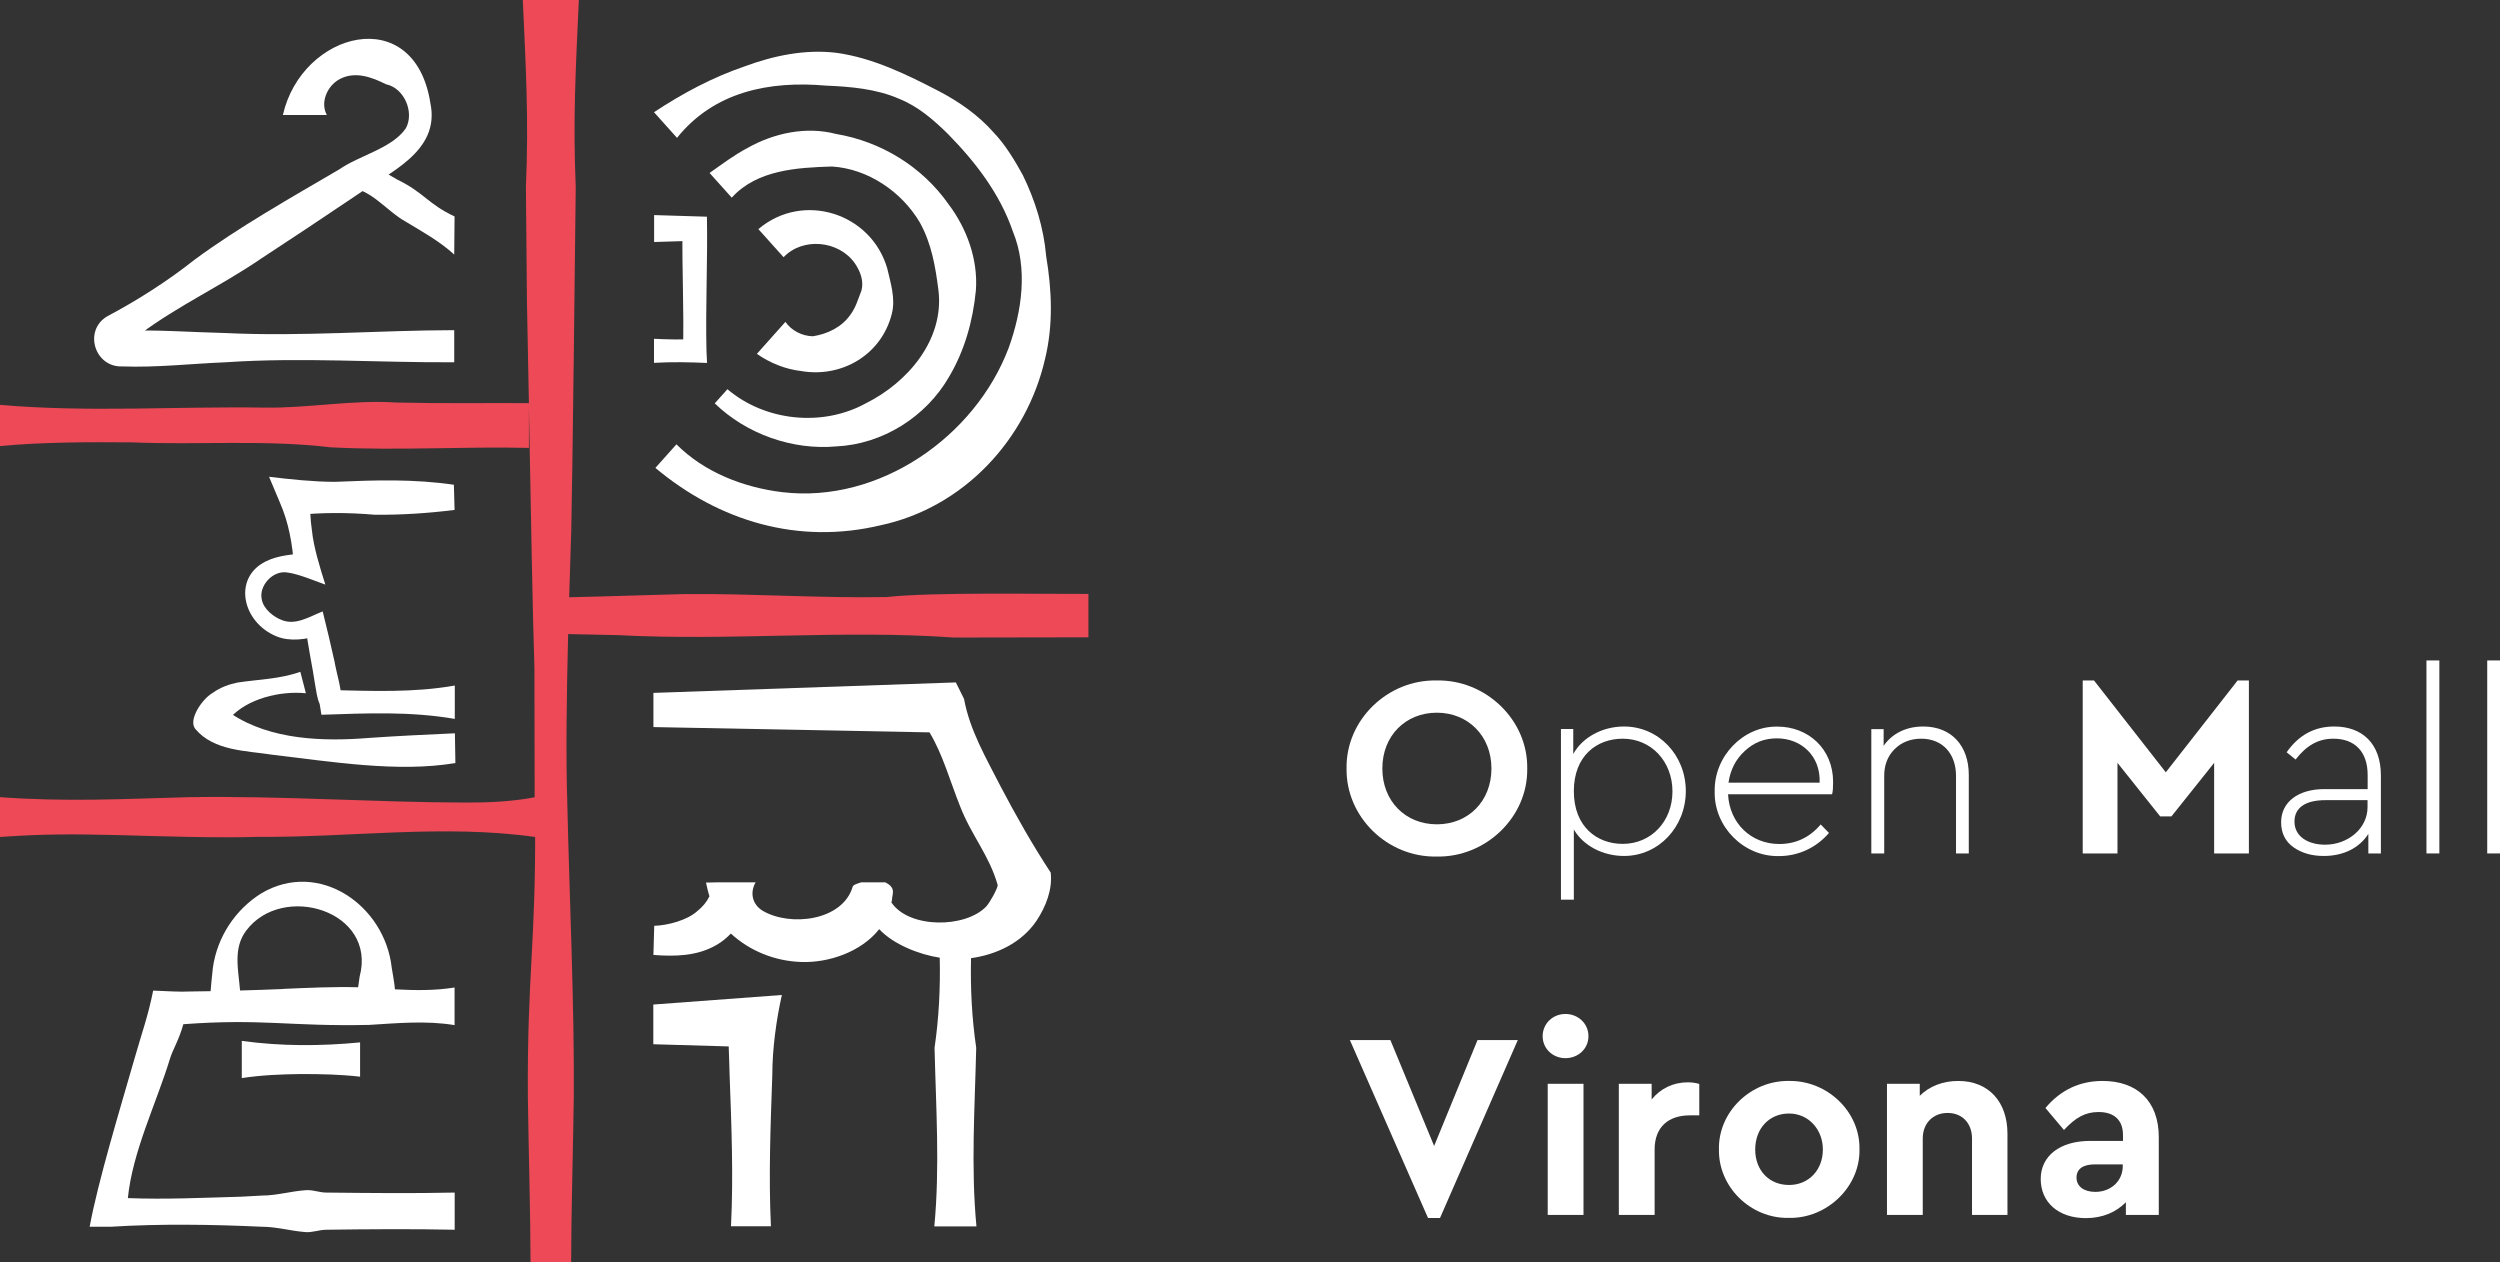
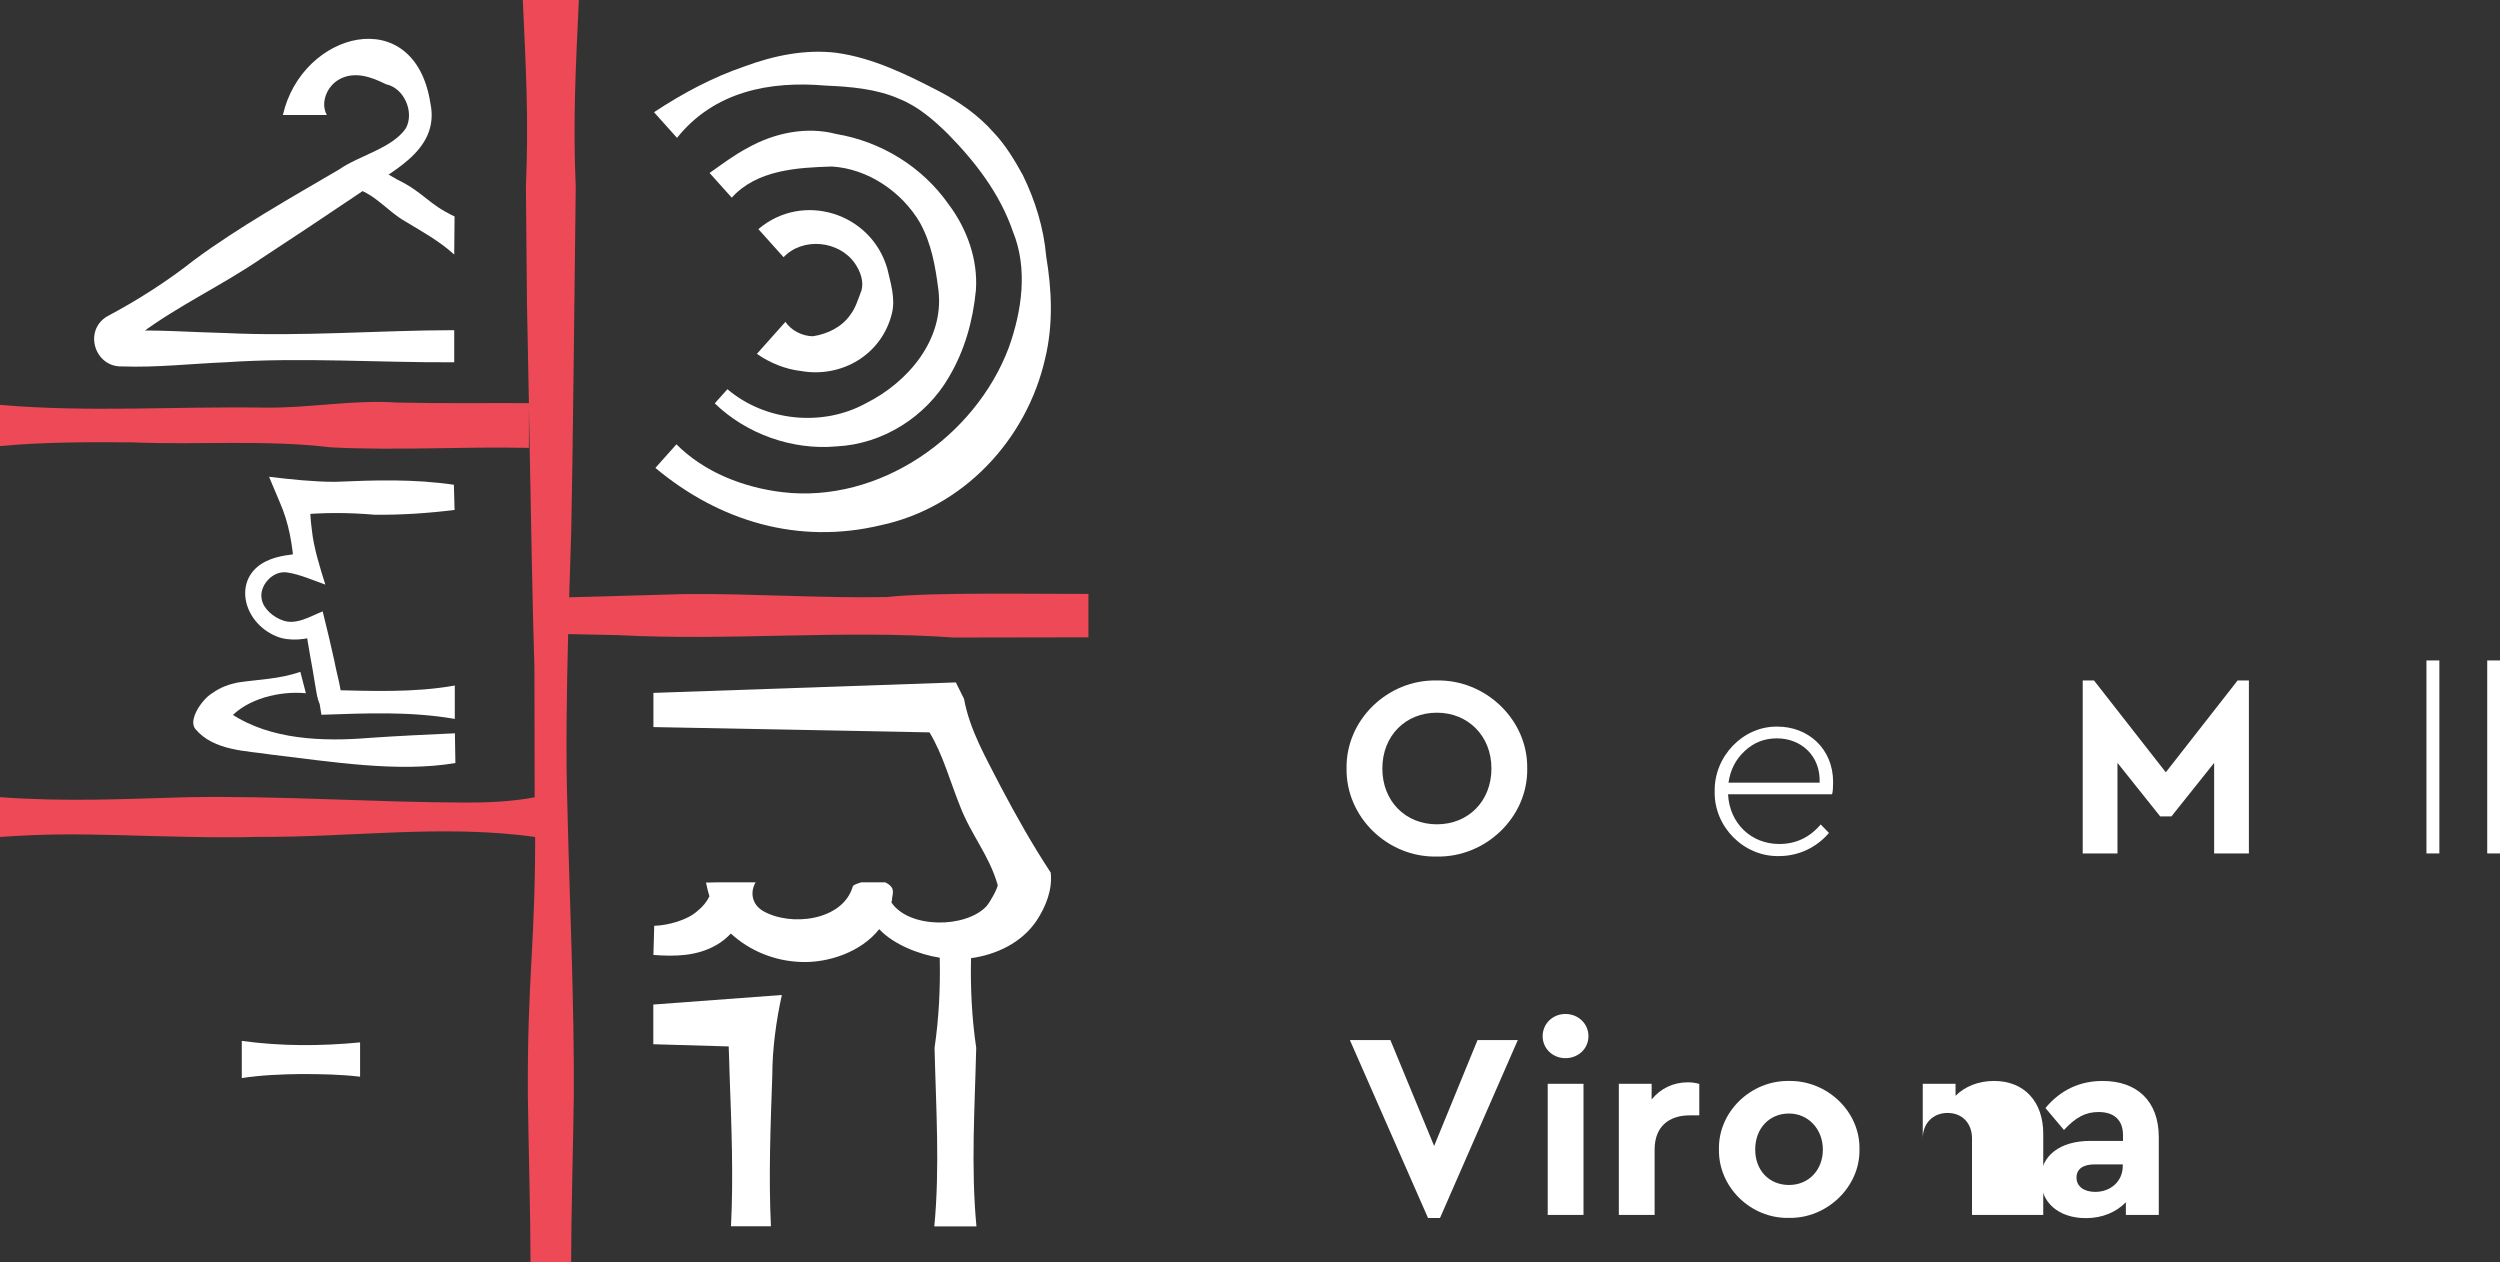
<svg xmlns="http://www.w3.org/2000/svg" id="Layer_2" data-name="Layer 2" viewBox="0 0 217.24 109.66">
  <rect x="0" y="0" width="217.24" height="109.66" fill="#333333" stroke="none" />
  <defs>
    <style>
      .cls-1 {
        fill: #ed4957;
      }

      .cls-1, .cls-2 {
        stroke-width: 0px;
      }

      .cls-2 {
        fill: #fff;
      }
    </style>
  </defs>
  <g id="Layer_4" data-name="Layer 4">
    <g>
      <path class="cls-1" d="M77.07,51.88c-5.84.11-11.68-.31-17.52-.26-2.92.07-6.84.21-10.09.28.06-2.05.13-4.01.18-5.79.1-3.87.35-26.11.39-29.84-.25-5.95,0-10.32.27-16.27h-4.87c.27,5.96.52,10.32.27,16.27,0,0,.09,9.95.09,9.95.04,1.85.1,5.08.17,8.81-3.83-.02-7.66.04-11.49-.05-3.85-.26-7.65.5-11.49.44-7.67-.12-15.33.43-22.99-.24v3.58c3.83-.35,7.66-.35,11.49-.32,5.74.24,11.53-.25,17.24.43,5.74.3,11.49-.08,17.24.05v-3.54c.15,8.17.34,18.63.48,22.66.01.56.01,10.69.02,11.24-1.99.38-3.99.46-5.98.46-8.02-.02-16.03-.6-24.05-.47-5.82.16-10.66.42-16.44,0v3.46c4.01-.28,6.42-.25,10.43-.16,3.54.1,8.53.26,12.03.15,8.01.06,16.08-1.11,24.05.01v-1.19c.06,10.6-.7,13.22-.63,23.82.05,3.97.23,10.33.23,14.31h3.53c0-3.97.18-10.34.23-14.31.06-7.94-.38-17.48-.56-25.42-.14-4.28-.06-9.68.07-14.84,1.73.04,4.33.09,4.33.09,9.74.52,19.47-.48,29.2.21l11.68-.02s0-3.77,0-3.77c-4.09.02-13.56-.17-17.52.27Z" />
      <g>
        <g>
          <path class="cls-2" d="M91.28,75.79c-1.58-2.41-3-4.92-4.34-7.47-1.25-2.46-2.66-4.83-3.17-7.59l-.71-1.43-1.43.05-24.85.86v2.97l23.99.46c1.15,1.89,1.82,4.34,2.65,6.4.97,2.53,2.54,4.27,3.28,6.88-.04.34-.67,1.48-.99,1.84-1.81,1.91-6.72,1.94-8.25-.34.01-.07.03-.14.05-.21,0-.52.41-1.05-.59-1.54h-1.04c-.52,0-1.04,0-1.04,0h0c-.52.16-.7.25-.74.37-.87,2.99-5.44,3.51-7.83,2.1-.91-.56-1.12-1.58-.61-2.47h0,0s0,0,0,0h-.34c-.6,0-1.89,0-2.91,0l-.88.02h-.18c.07.34.19.87.3,1.19-.24.5-.57.9-1.09,1.32-.85.75-2.48,1.21-3.71,1.25l-.07,2.53c1.84.14,3.77.12,5.47-.86.46-.26.88-.6,1.26-1,1.64,1.52,3.85,2.4,6.09,2.47,2.38.1,5.24-.87,6.8-2.85,1.24,1.33,3.46,2.2,5.26,2.48.06,2.62-.07,5.24-.45,7.83.12,5.17.47,10.35-.02,15.52h3.66c-.49-5.18-.14-10.35-.02-15.52-.38-2.58-.51-5.18-.45-7.79,2.18-.3,4.39-1.32,5.69-3.25.81-1.22,1.41-2.74,1.23-4.21Z" />
          <path class="cls-2" d="M56.78,90.74l6.54.19c.04.73.05,1.73.08,2.47.16,4.39.34,8.78.12,13.16,0,0,3.47,0,3.47,0-.21-4.39-.03-8.78.12-13.16,0-2.22.34-4.75.83-6.94-1.92.14-9.11.68-11.17.83v3.46Z" />
        </g>
        <g>
-           <path class="cls-2" d="M39.5,89.04v-3.23c-1.73.28-3.45.25-5.18.16-.05-.62-.2-1.33-.28-1.88-.6-5.42-6.31-9.42-11.32-6.47-2.28,1.42-3.85,3.81-4.22,6.47-.07.65-.15,1.37-.2,2.04-3.43.03-1.51.1-4.99-.05-.45,2.25-1,3.72-1.59,5.8-1.35,4.7-3.19,10.73-3.93,14.72h1.83c4.33-.27,8.82-.2,13.15,0,1.25,0,2.48.36,3.72.46.62.07,1.24-.2,1.86-.2,3.6-.05,7.58-.08,11.16,0v-3.23c-3.58.08-7.56.04-11.16,0-.62,0-1.24-.28-1.86-.2-1.23.09-2.47.46-3.72.46l-1.86.1c-3.27.09-6.54.25-9.8.12.41-4.06,2.47-8.22,3.66-12.11.25-.82.78-1.62,1.16-3,6.91-.51,9.23.21,16.14.06,2.48-.15,4.96-.39,7.44.02ZM24.62,85.94c-1.25.05-2.5.1-3.76.13-.14-1.76-.63-3.66.53-5.2,3.15-4.21,11.39-1.74,9.86,4-.03.26-.09.6-.13.92-2.17-.06-4.33.05-6.5.14Z" />
          <path class="cls-2" d="M21.01,90.45v3.23c1.71-.26,3.43-.33,5.14-.35,1.71,0,3.43.03,5.14.23v-2.98c-3.43.33-6.86.34-10.28-.13Z" />
        </g>
        <g>
          <path class="cls-2" d="M58.82,11.99c3.24-4.04,8.03-4.98,12.96-4.55,2.13.09,4.39.28,6.36,1.15,1.63.65,2.99,1.83,4.21,3.03,2.41,2.45,4.53,5.2,5.66,8.48,1.33,3.24.79,6.93-.36,10.13-2.92,7.73-11.25,13.53-19.65,12.54-3.37-.4-6.79-1.72-9.22-4.16l-1.83,2.05c5.57,4.66,12.44,6.69,19.59,4.98,7.16-1.53,12.67-7.41,14.28-14.49.71-2.94.58-5.94.09-8.87-.21-2.46-.95-4.86-2.04-7.08-.69-1.26-1.53-2.65-2.53-3.69-1.31-1.49-2.97-2.65-4.72-3.57-2.82-1.46-5.73-2.9-8.93-3.35-2.72-.33-5.45.24-7.99,1.18-2.81.96-5.36,2.33-7.87,3.98l1.99,2.22h0Z" />
          <path class="cls-2" d="M63.6,17.16c2.17-2.39,5.65-2.6,8.69-2.69,3.14.19,6.08,2.2,7.65,4.88,1.01,1.83,1.35,3.84,1.61,5.89.51,4.28-2.67,7.99-6.3,9.8-3.73,2.06-8.72,1.6-12.04-1.22,0,0-1.1,1.23-1.1,1.23,2.73,2.65,6.73,4.09,10.57,3.74,4.01-.19,7.78-2.56,9.78-6.03,1.36-2.29,2.08-4.86,2.34-7.52.2-2.68-.78-5.38-2.38-7.5-2.28-3.25-5.85-5.44-9.77-6.1-2.6-.68-5.39-.08-7.7,1.22-1.17.62-2.21,1.41-3.29,2.17l1.93,2.15h0Z" />
          <path class="cls-2" d="M68.08,22.36c1.67-1.77,4.82-1.47,6.21.53.46.67.79,1.53.57,2.35-.31.79-.5,1.49-.95,2.09-.75,1.09-1.99,1.69-3.27,1.89-.93-.01-1.88-.5-2.39-1.25l-2.48,2.78c1.17.81,2.48,1.33,3.83,1.49,3.56.62,7.02-1.43,7.9-4.99.33-1.31-.11-2.66-.4-3.92-1.4-4.83-7.33-6.71-11.2-3.42,0,0,2.19,2.44,2.19,2.44h0Z" />
        </g>
-         <path class="cls-2" d="M56.83,21.03l3.54-.11-1.06-1.06c-.06,3.54.14,7.08.04,10.63,0,0,1.02-1.02,1.02-1.02-1.18.05-2.36.03-3.54-.03v2.09c1.52-.09,3.09-.06,4.61.01l-.05-1.06c-.09-3.88.11-7.77.04-11.65-.7-.02-3.83-.12-4.59-.14v2.35h0Z" />
        <path class="cls-2" d="M39.47,22.12c-1.28-1.17-2.78-1.99-4.25-2.88-1.51-.85-2.58-2.33-4.28-2.85,0,0,1.56-2.32,1.56-2.32.54.73,1.31,1.12,2.05,1.55,2.33,1.14,2.6,2.08,4.95,3.19l-.03,3.31h0Z" />
        <path class="cls-2" d="M24.58,10c1.64-7.28,11.45-9.85,12.82-1.03.88,4.23-3.67,6.06-6.45,8.01,0,0-4.12,2.76-4.12,2.76l-4.14,2.73c-3.41,2.34-7.2,4.08-10.52,6.56-.11.08-1.2.86-1.33.95.49-.28.42-1.02-.13-1.19-.11-.04-.26-.03-.08-.04,2.99-.12,5.99.12,8.98.19,6.61.32,13.26-.24,19.86-.25,0,0,0,2.79,0,2.79-6.6.04-13.25-.45-19.86,0-2.98.12-5.99.47-8.98.36-2.4.1-3.4-3.11-1.32-4.35,2.61-1.38,5.26-3.07,7.58-4.91,3.83-2.83,8.44-5.43,12.57-7.85,1.76-1.23,4.63-1.84,5.81-3.59.75-1.37-.13-3.49-1.73-3.82-1.25-.63-2.73-1.17-4.07-.42-1.07.6-1.65,2.04-1.07,3.09h-3.81Z" />
        <path class="cls-2" d="M39.59,66.3c-4.99.86-10.99-.14-15.95-.72-2.18-.35-5.05-.3-6.67-2.24-.64-.79.6-2.6,1.48-3.11.75-.54,1.52-.78,2.19-.92,1.94-.29,3.6-.29,5.46-.93l.48,1.86c-2.27-.22-5.07.47-6.58,2.13.06-.05.08-.14.07-.21.02-.2-.15-.29.03-.13,3.42,2.27,7.98,2.42,12,2.09,2.45-.17,5.01-.29,7.43-.4l.04,2.46v.12Z" />
        <path class="cls-2" d="M39.49,42.13c-3.54-.52-6.87-.41-10.4-.26-1.79,0-3.91-.22-5.71-.44l.93,2.21c.79,1.79,1.11,3.68,1.24,5.61,0,0,1.2-1.27,1.2-1.27-1.26.24-2.46.21-3.67.81-2.87,1.44-2.04,5.27.93,6.5,1.17.49,2.66.28,3.73-.1,0,0-1.17-.68-1.17-.68.18,1.62.57,3.35.81,4.97.1.55.16,1.17.4,1.7,0,0,.15.91.15.93,3.93-.13,7.69-.31,11.59.36,0,0,0-2.9,0-2.9-3.61.64-7.25.47-10.89.39,0-.01,1.06.91,1.04.86.02-.93-.44-2.37-.6-3.33-.32-1.44-.67-2.93-1.03-4.36-1.13.44-2.31,1.22-3.5.77-.76-.27-1.63-.97-1.79-1.79-.29-1.2.97-2.59,2.23-2.36.95.12,2.39.73,3.29,1.05-.46-1.46-1.02-3.23-1.17-4.74-.13-.95-.2-1.91-.1-2.9l-1.36,1.61c2.31-.25,4.62-.24,6.93-.04,2.32.02,4.63-.13,6.93-.42l-.06-2.2h0Z" />
      </g>
      <path class="cls-2" d="M124.84,59.13c4.25-.09,7.94,3.42,7.87,7.65.07,4.23-3.62,7.74-7.87,7.65-4.25.09-7.89-3.42-7.83-7.65-.07-4.23,3.58-7.74,7.83-7.65ZM124.86,61.93c-2.73,0-4.74,2.01-4.74,4.85s2.01,4.85,4.74,4.85,4.74-2.01,4.74-4.85-2.04-4.85-4.74-4.85Z" />
-       <path class="cls-2" d="M141.12,74.38c-1.81,0-3.53-.87-4.36-2.3v6.1h-1.12v-14.83h1.07v2.17c.8-1.45,2.53-2.39,4.41-2.39,3.02,0,5.37,2.5,5.37,5.61s-2.35,5.64-5.37,5.64ZM141.01,64.19c-2.24,0-4.25,1.47-4.25,4.56s2.01,4.58,4.25,4.58c2.48,0,4.32-1.97,4.32-4.56s-1.83-4.58-4.32-4.58Z" />
      <path class="cls-2" d="M150.16,69.02c.13,2.53,2.01,4.32,4.45,4.32,1.43,0,2.64-.56,3.6-1.7l.72.74c-1.07,1.25-2.62,2.01-4.34,2.01-3.06.07-5.66-2.55-5.59-5.61-.07-3.06,2.48-5.7,5.46-5.64,2.66,0,4.83,1.92,4.83,4.81,0,.47-.02.83-.09,1.07h-9.03ZM158.12,68.01c.09-2.35-1.63-3.85-3.71-3.85-1.1,0-2.01.36-2.8,1.1-.78.72-1.25,1.63-1.41,2.75h7.92Z" />
-       <path class="cls-2" d="M171.09,74.16h-1.12v-6.75c0-1.9-1.16-3.22-3.02-3.22-.94,0-1.72.31-2.33.92-.6.6-.89,1.39-.89,2.3v6.75h-1.12v-10.8h1.07v1.45c.74-1.07,1.95-1.68,3.44-1.68,2.48,0,3.96,1.7,3.96,4.2v6.82Z" />
      <path class="cls-2" d="M195.42,59.13v15.03h-3.02v-7.87l-3.71,4.65h-.98l-3.71-4.65v7.87h-3.02v-15.03h.98l6.24,7.98,6.24-7.98h.98Z" />
-       <path class="cls-2" d="M206.87,74.16h-1.07v-1.7c-.78,1.23-2.17,1.92-3.87,1.92-1.05,0-1.92-.25-2.64-.76-.72-.51-1.07-1.25-1.07-2.17,0-1.77,1.5-2.88,3.76-2.88h3.76v-1.23c0-2.06-1.16-3.15-2.97-3.15-1.36,0-2.37.62-3.29,1.81l-.78-.63c1.05-1.5,2.42-2.24,4.14-2.24,2.44,0,4.05,1.5,4.05,4.25v6.78ZM205.73,69.53h-3.65c-1.77,0-2.7.67-2.7,1.86,0,1.32,1.21,2.01,2.66,2.01,1.99,0,3.69-1.41,3.69-3.26v-.6Z" />
      <path class="cls-2" d="M210.85,57.39h1.12v16.77h-1.12v-16.77Z" />
      <path class="cls-2" d="M216.13,57.39h1.12v16.77h-1.12v-16.77Z" />
      <g>
        <path class="cls-2" d="M131.89,90.38l-6.76,15.46h-1.04l-6.79-15.46h3.52l3.8,9.2,3.77-9.2h3.5Z" />
        <path class="cls-2" d="M136.03,88.11c1.1,0,2,.83,2,1.93s-.9,1.91-2,1.91-1.98-.83-1.98-1.91.87-1.93,1.98-1.93ZM134.49,94.18h3.11v11.39h-3.11v-11.39Z" />
        <path class="cls-2" d="M147.67,96.92h-.83c-1.86,0-3.06,1.01-3.06,2.97v5.68h-3.11v-11.39h2.85v1.36c.76-.94,1.86-1.49,3.13-1.49.39,0,.71.05,1.01.14v2.74Z" />
        <path class="cls-2" d="M155.46,93.93c3.34-.05,6.19,2.69,6.12,5.94.07,3.24-2.81,6.03-6.14,5.96-3.34.07-6.14-2.72-6.07-5.96-.07-3.24,2.76-6,6.1-5.94ZM155.46,96.76c-1.73,0-2.94,1.31-2.94,3.13s1.22,3.08,2.94,3.08,2.94-1.31,2.94-3.08-1.27-3.13-2.94-3.13Z" />
-         <path class="cls-2" d="M174.44,105.57h-3.08v-6.65c0-1.31-.85-2.21-2.12-2.21s-2.16.9-2.16,2.21v6.65h-3.11v-11.39h2.85v1.04c.81-.81,1.98-1.29,3.34-1.29,2.65,0,4.28,1.82,4.28,4.58v7.06Z" />
+         <path class="cls-2" d="M174.44,105.57h-3.08v-6.65c0-1.31-.85-2.21-2.12-2.21s-2.16.9-2.16,2.21v6.65v-11.39h2.85v1.04c.81-.81,1.98-1.29,3.34-1.29,2.65,0,4.28,1.82,4.28,4.58v7.06Z" />
        <path class="cls-2" d="M187.58,105.57h-2.85v-1.1c-.83.85-2.02,1.38-3.47,1.38-2.42,0-3.93-1.4-3.93-3.4s1.66-3.31,4.3-3.31h2.85v-.51c0-1.27-.74-2-2.12-2-1.17,0-2,.48-3.01,1.56l-1.61-1.91c1.31-1.56,2.97-2.35,4.97-2.35,2.97,0,4.88,1.73,4.88,4.88v6.76ZM184.47,101.18h-2.44c-1.01,0-1.59.39-1.59,1.15s.64,1.24,1.63,1.24c1.36,0,2.39-.94,2.39-2.25v-.14Z" />
      </g>
    </g>
  </g>
</svg>